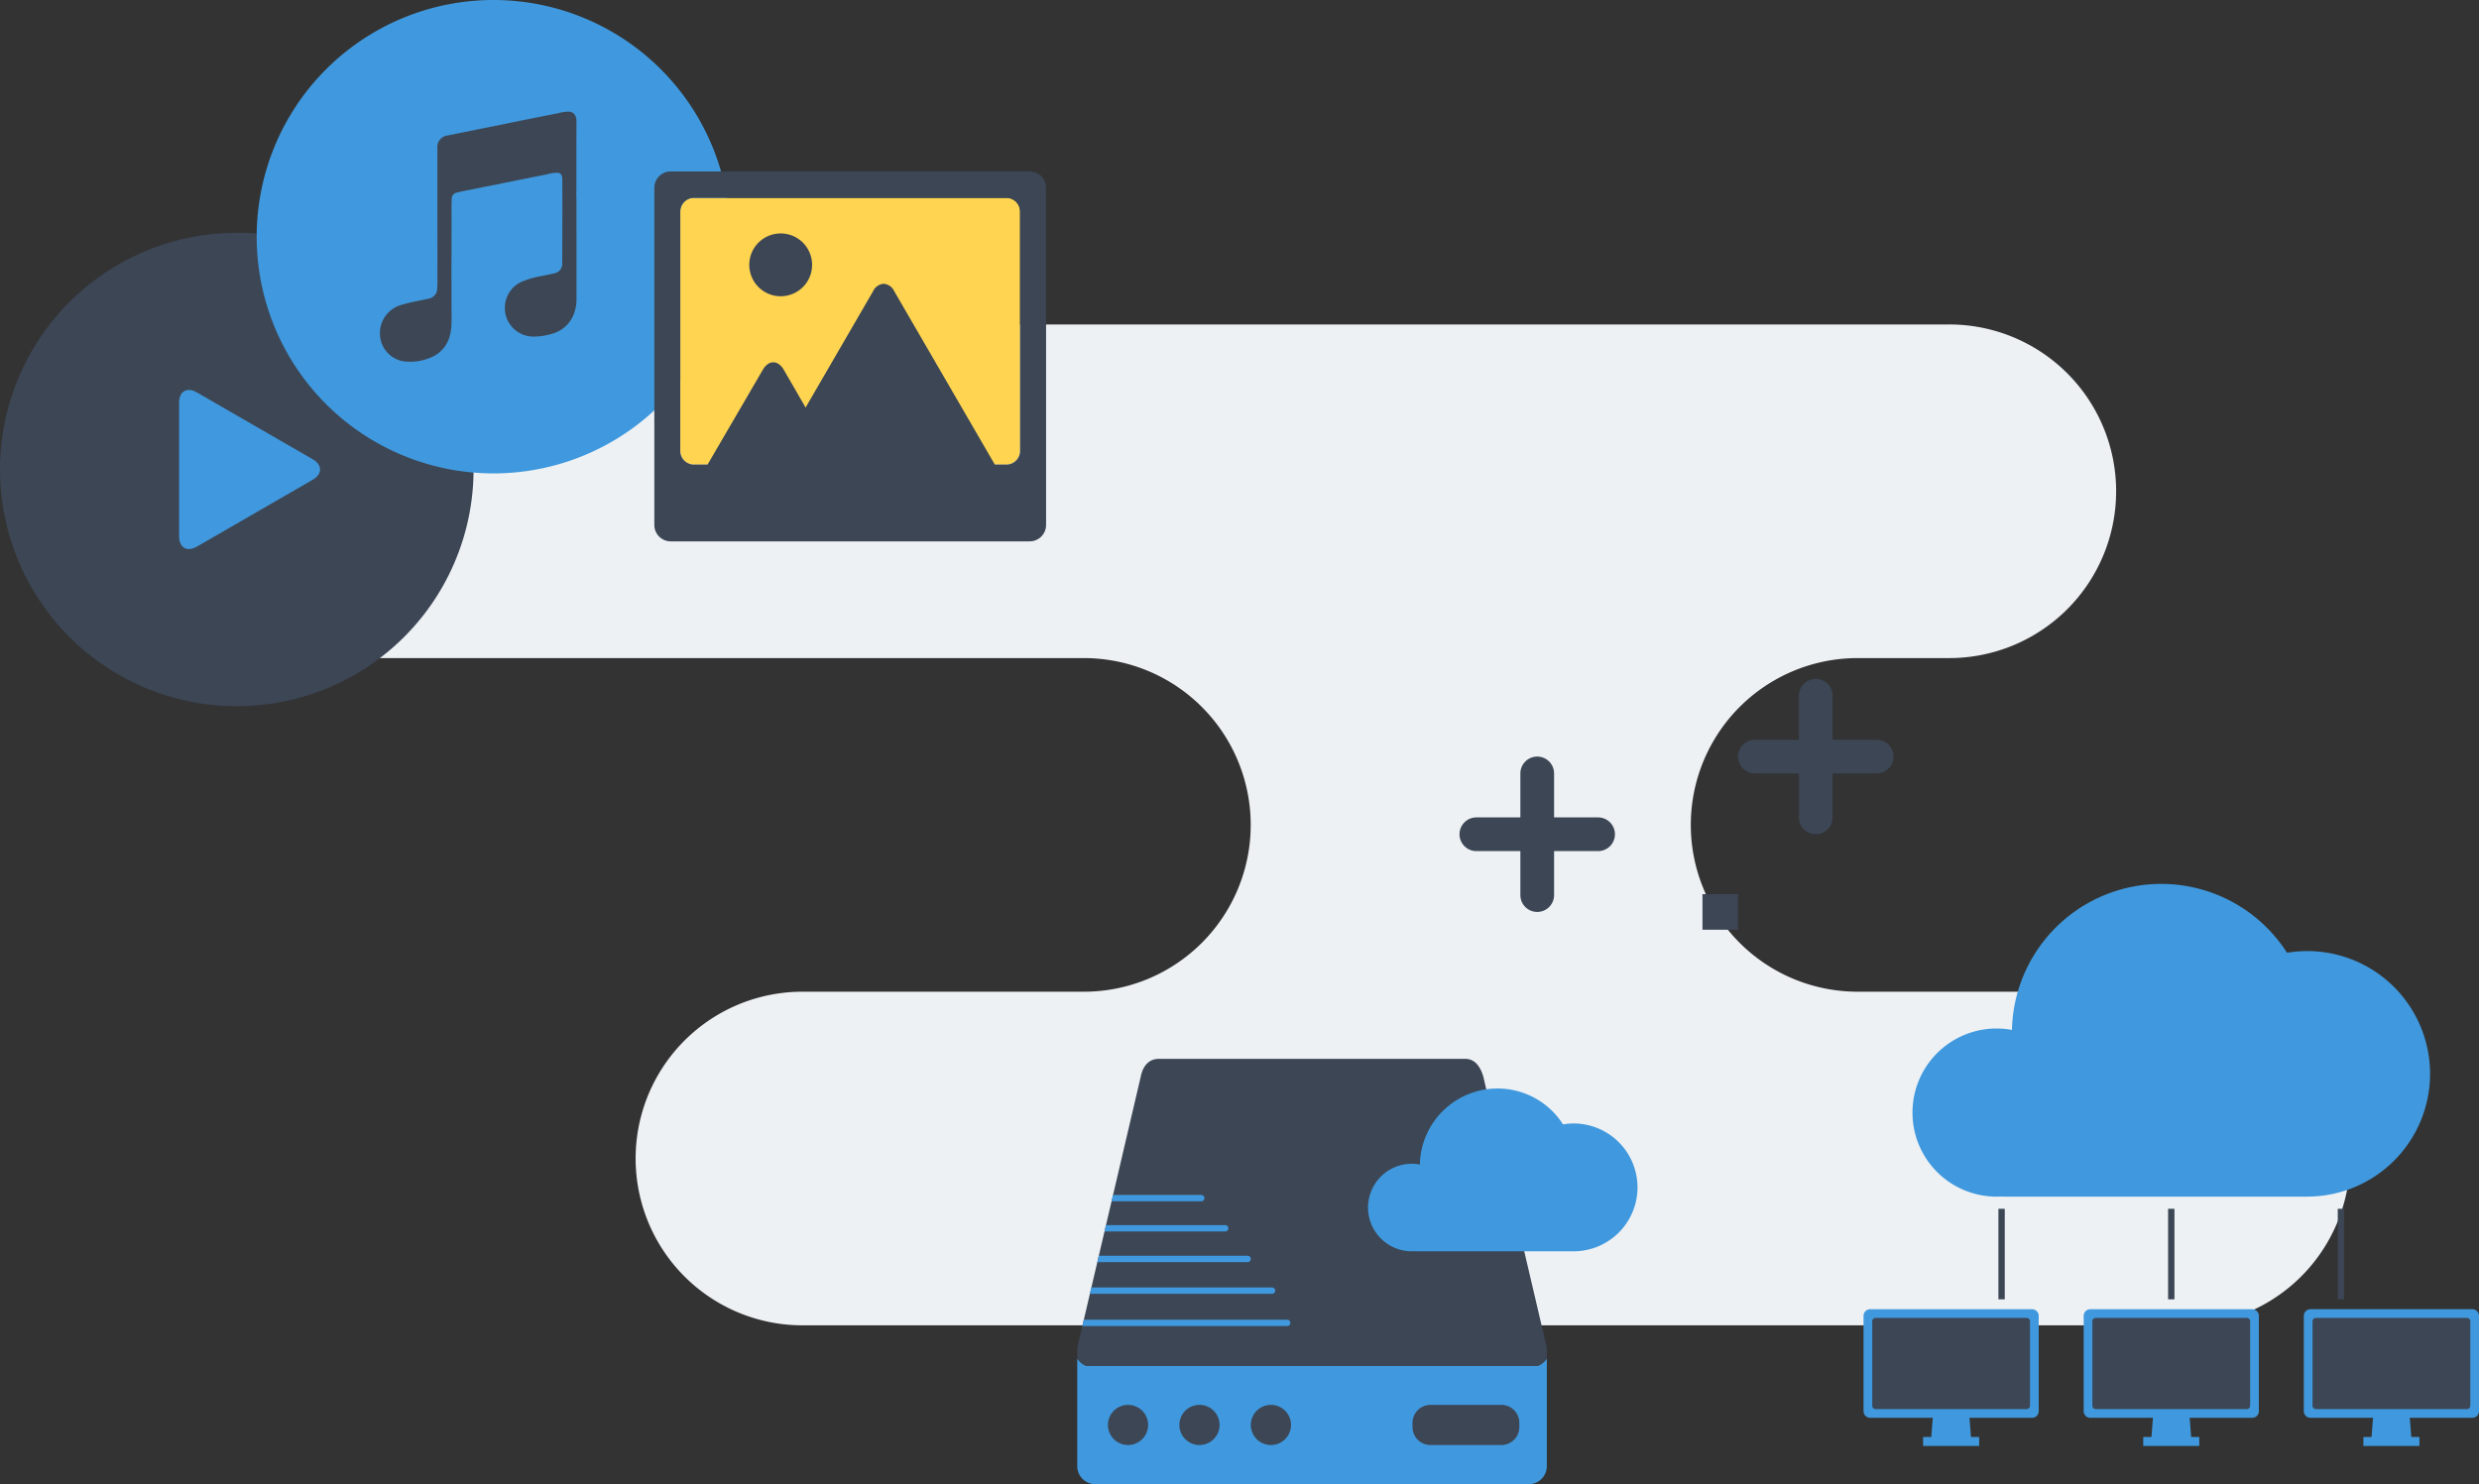
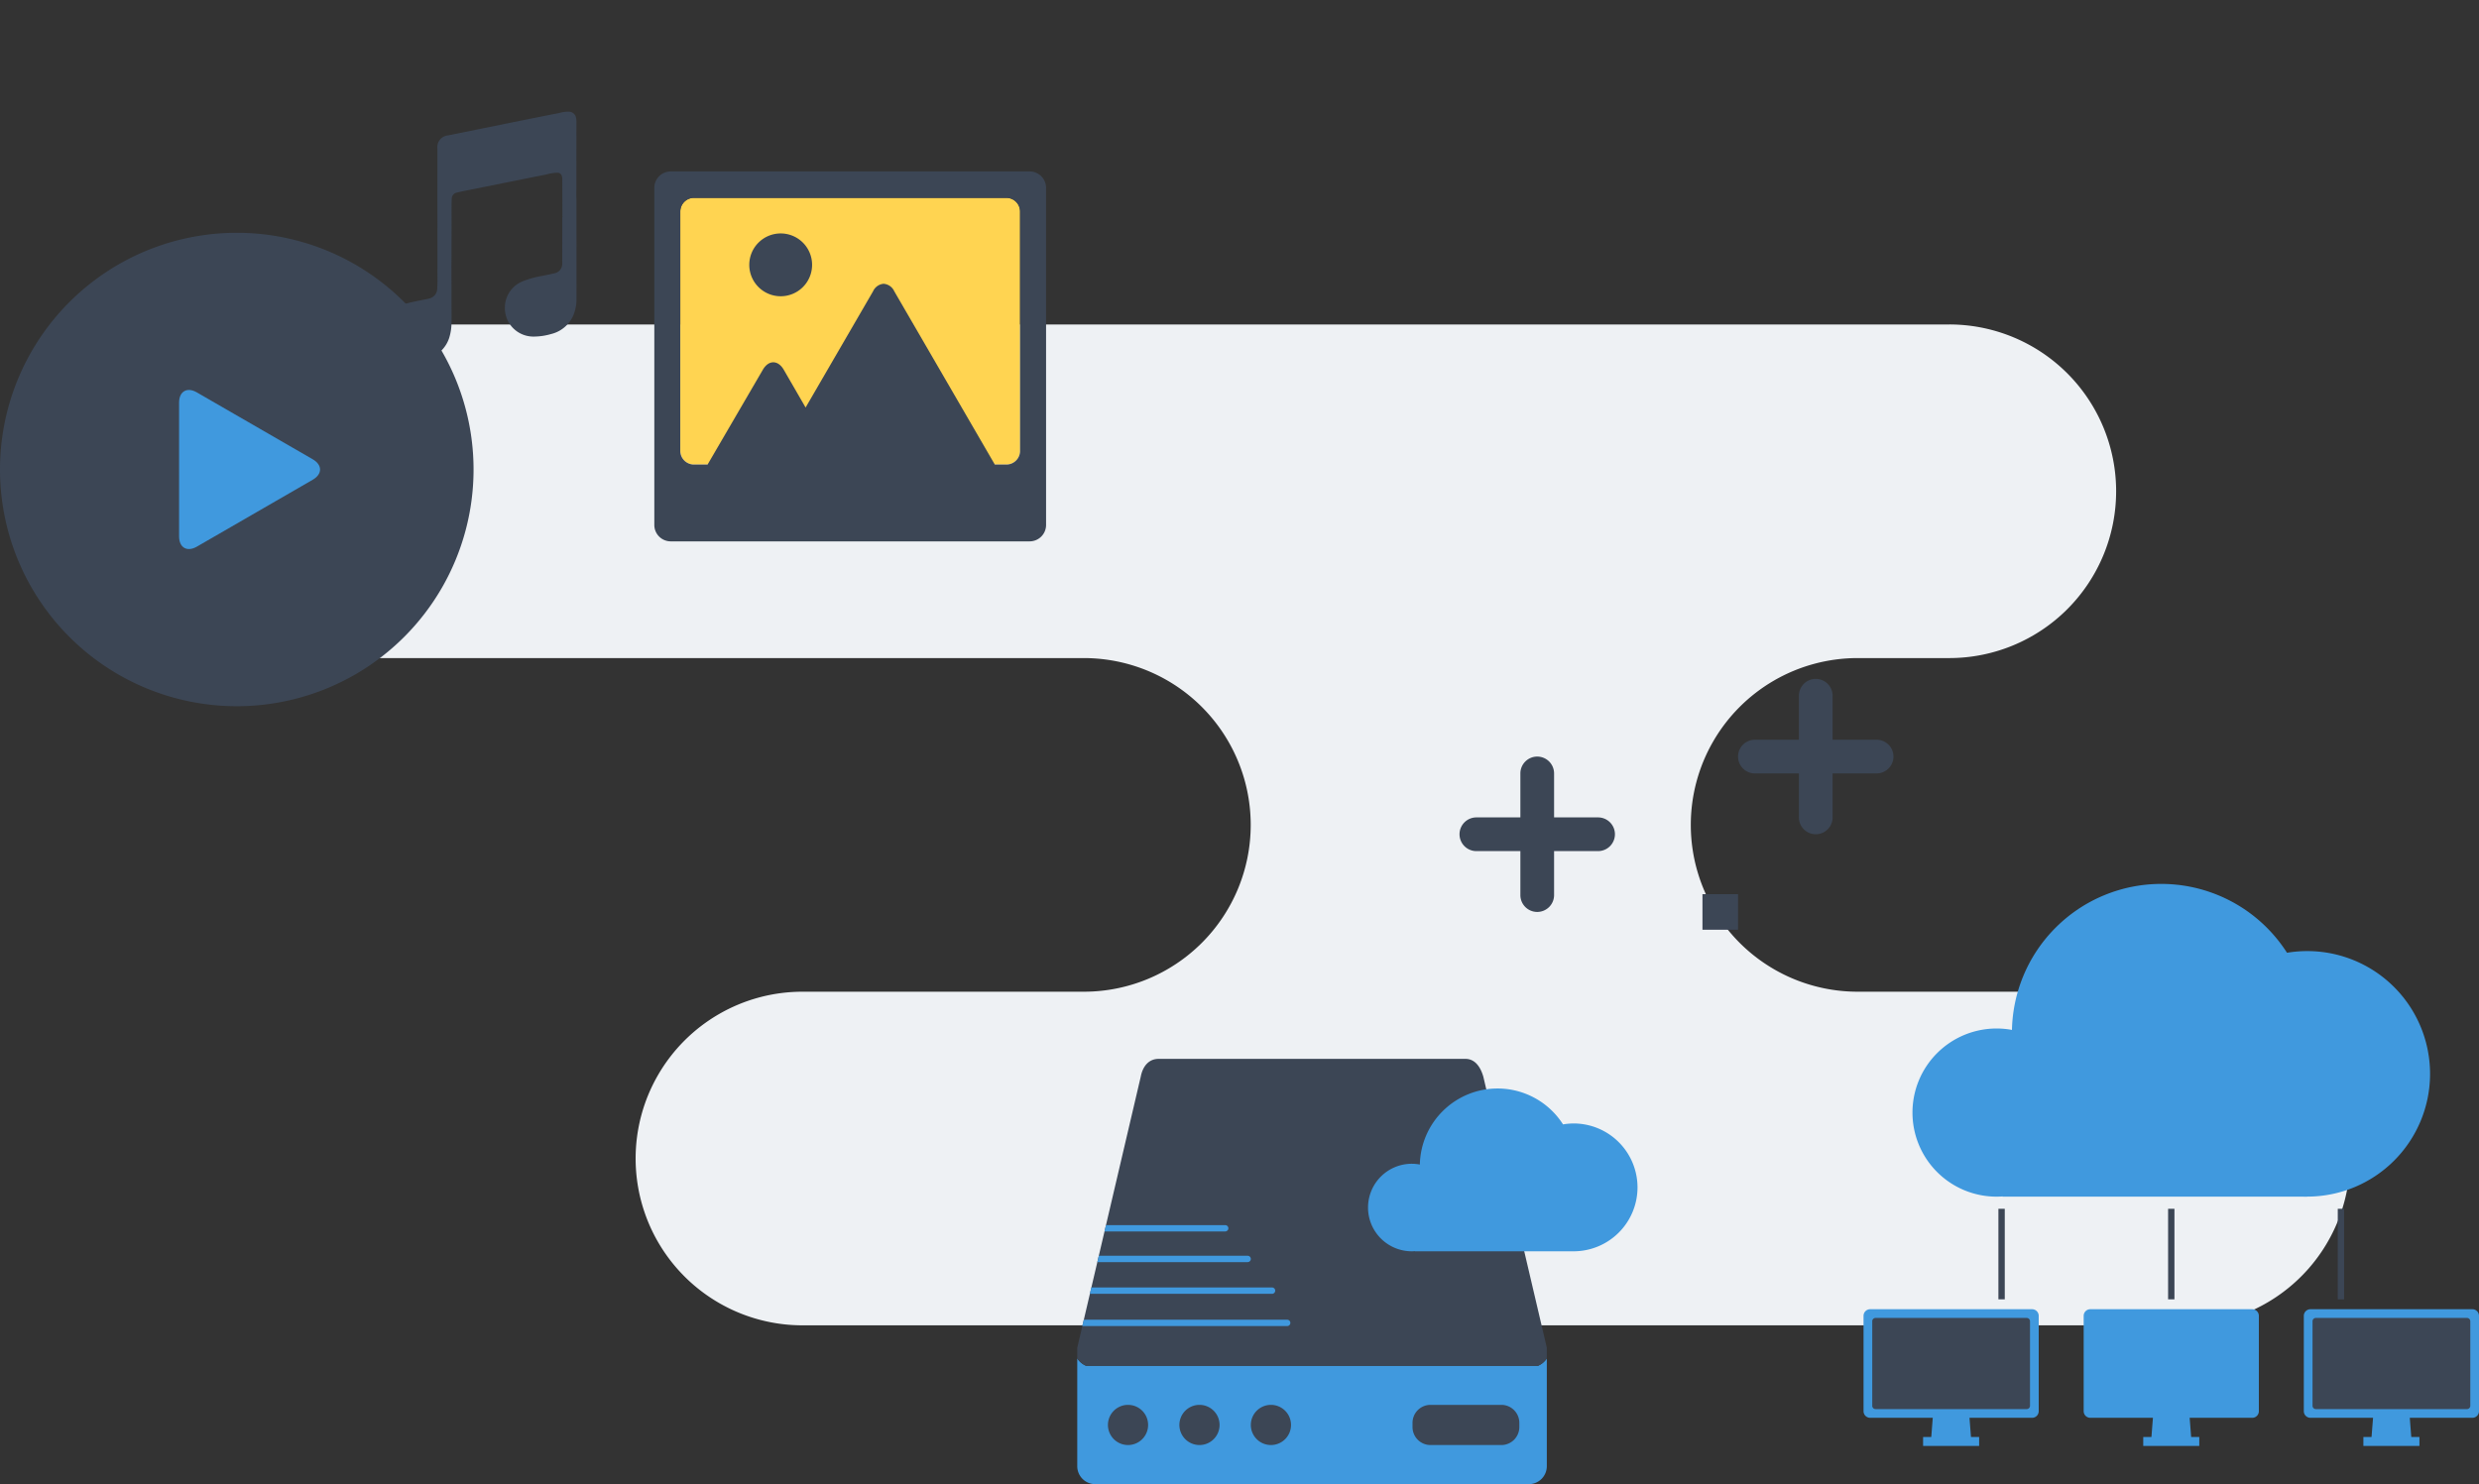
<svg xmlns="http://www.w3.org/2000/svg" width="387.595" height="232.116" viewBox="0 0 387.595 232.116">
  <rect x="0" y="0" width="387.595" height="232.116" fill="#333333" stroke="none" />
  <g id="Group_410" data-name="Group 410" transform="translate(1486.1 5745.345)">
    <g id="Group_383" data-name="Group 383">
      <path id="Path_359" data-name="Path 359" d="M-1144.75-5590.245h-50.9a26.09,26.09,0,0,1-26.09-26.09,26.086,26.086,0,0,1,26.09-26.089h14.32a26.092,26.092,0,0,0,26.09-26.09,26.087,26.087,0,0,0-26.09-26.087h-277.262a26.088,26.088,0,0,0-26.088,26.087,26.092,26.092,0,0,0,26.088,26.09h141.959a26.161,26.161,0,0,1,7.6,1.133,26.094,26.094,0,0,1,18.484,24.956,26.092,26.092,0,0,1-26.088,26.09h-43.993a26.085,26.085,0,0,0-26.088,26.088,26.088,26.088,0,0,0,26.088,26.088h215.872a26.091,26.091,0,0,0,26.091-26.088A26.088,26.088,0,0,0-1144.75-5590.245Z" fill="#eef1f4" />
    </g>
    <g id="Group_389" data-name="Group 389">
      <g id="Group_384" data-name="Group 384">
        <path id="Path_360" data-name="Path 360" d="M-1412.059-5671.916a37.018,37.018,0,0,0-37.02-37.02,37.022,37.022,0,0,0-37.021,37.02,37.022,37.022,0,0,0,37.021,37.02A37.019,37.019,0,0,0-1412.059-5671.916Z" fill="#3c4655" />
        <path id="Path_361" data-name="Path 361" d="M-1458.1-5682.379c0-1.761,1.248-2.481,2.773-1.6l18.123,10.464c1.526.88,1.526,2.321,0,3.2l-18.122,10.465c-1.526.879-2.774.157-2.774-1.6Z" fill="#4099de" />
      </g>
      <g id="Group_386" data-name="Group 386">
        <g id="Group_385" data-name="Group 385">
-           <path id="Path_362" data-name="Path 362" d="M-1371.927-5708.325a37.02,37.02,0,0,0-37.02-37.02,37.022,37.022,0,0,0-37.02,37.02,37.021,37.021,0,0,0,37.02,37.02A37.019,37.019,0,0,0-1371.927-5708.325Z" fill="#4099de" />
-         </g>
+           </g>
        <path id="Path_363" data-name="Path 363" d="M-1395.992-5714.935c0-.248.008-.5.012-.75a.056.056,0,0,0,0-.018.075.075,0,0,0,0-.02q0-5.377.007-10.75a2.045,2.045,0,0,0-.06-.444,1.153,1.153,0,0,0-1.065-.959,5.353,5.353,0,0,0-1.649.226c-2.375.452-4.743.939-7.114,1.416q-5.106,1.033-10.21,2.068a1.823,1.823,0,0,0-1.641,2.008q0,8.041.006,16.086c0,.9,0,1.794,0,2.692-.01,1.068.035,2.135-.036,3.2a1.6,1.6,0,0,1-1.234,1.52c-.171.044-.345.08-.52.117-1.238.258-2.489.47-3.7.844a4.589,4.589,0,0,0-3.493,4.769,4.422,4.422,0,0,0,3.643,4.092,8.192,8.192,0,0,0,4.256-.574,4.959,4.959,0,0,0,2.918-3.076,8.088,8.088,0,0,0,.365-2.444c.023-.613.013-1.227.005-1.84-.017-1.9.008-3.791-.018-5.688,0-.246,0-.491,0-.735,0-.734.009-1.472.016-2.206,0-1.391,0-2.781.008-4.171.012-1.552-.034-3.1.028-4.657a.969.969,0,0,1,.783-.989c.506-.133,1.019-.237,1.531-.338q6.248-1.258,12.5-2.507a6.624,6.624,0,0,1,1.738-.268.7.7,0,0,1,.661.516,1.93,1.93,0,0,1,.069.637q.01,2.244.017,4.491a.034.034,0,0,0-.006.021.036.036,0,0,0,.006.021q0,.333,0,.67v.224c0,.009-.006.017-.007.025a.269.269,0,0,0,0,.123.483.483,0,0,0,.022.049l0,.016v.093l0,.016v.008a.748.748,0,0,0-.03.329c0,2.3,0,4.6-.013,6.905a1.507,1.507,0,0,1-1.288,1.6c-.624.151-1.257.264-1.884.4a14.748,14.748,0,0,0-2.885.788,4.444,4.444,0,0,0-2.907,4.083,4.455,4.455,0,0,0,4.31,4.607,9.636,9.636,0,0,0,2.906-.393,5.071,5.071,0,0,0,3.735-3.657,6.178,6.178,0,0,0,.244-1.742q.008-5.421,0-10.843,0-2.271,0-4.545C-1395.977-5714.245-1395.986-5714.59-1395.992-5714.935Z" fill="#3c4655" />
      </g>
      <g id="Group_388" data-name="Group 388">
        <g id="Group_387" data-name="Group 387">
          <path id="Rectangle_114" data-name="Rectangle 114" d="M2.142,0H50.983a2.143,2.143,0,0,1,2.143,2.143V39.57a2.142,2.142,0,0,1-2.142,2.142H2.141A2.141,2.141,0,0,1,0,39.571V2.142A2.142,2.142,0,0,1,2.142,0Z" transform="translate(-1379.734 -5714.403)" fill="#ffd451" />
        </g>
        <path id="Path_364" data-name="Path 364" d="M-1325.112-5718.532h-56.118a2.567,2.567,0,0,0-2.566,2.567v52.722a2.566,2.566,0,0,0,2.566,2.565h56.118a2.566,2.566,0,0,0,2.567-2.565v-52.722A2.568,2.568,0,0,0-1325.112-5718.532Zm-1.5,43.7a2.141,2.141,0,0,1-2.142,2.142h-1.805l-15.723-27.1a1.982,1.982,0,0,0-1.656-1.172,1.983,1.983,0,0,0-1.655,1.172l-10.55,18.18-3.41-5.9c-.9-1.563-2.378-1.563-3.28,0l-8.636,14.82h-2.126a2.143,2.143,0,0,1-2.143-2.142v-37.429a2.143,2.143,0,0,1,2.143-2.141h48.841a2.141,2.141,0,0,1,2.142,2.141Z" fill="#3c4655" />
        <path id="Path_365" data-name="Path 365" d="M-1364.039-5708.835a4.909,4.909,0,0,0-4.91,4.909,4.911,4.911,0,0,0,4.91,4.913,4.911,4.911,0,0,0,4.911-4.913A4.909,4.909,0,0,0-1364.039-5708.835Z" fill="#3c4655" />
      </g>
    </g>
    <g id="Group_409" data-name="Group 409">
      <g id="Group_403" data-name="Group 403">
        <g id="Group_401" data-name="Group 401">
          <g id="Group_396" data-name="Group 396">
            <g id="Group_391" data-name="Group 391">
              <path id="Path_366" data-name="Path 366" d="M-1177.924-5520.463h-6.23l.629-8.115h4.973Z" fill="#4099de" />
              <g id="Group_390" data-name="Group 390">
                <path id="Rectangle_115" data-name="Rectangle 115" d="M1.035,0H26.353A1.036,1.036,0,0,1,27.39,1.036V15.947a1.034,1.034,0,0,1-1.034,1.034H1.035A1.035,1.035,0,0,1,0,15.946V1.035A1.035,1.035,0,0,1,1.035,0Z" transform="translate(-1194.734 -5540.587)" fill="#4099de" />
                <path id="Rectangle_116" data-name="Rectangle 116" d="M.518,0h23.63a.518.518,0,0,1,.518.518V13.74a.517.517,0,0,1-.517.517H.517A.517.517,0,0,1,0,13.74V.518A.518.518,0,0,1,.518,0Z" transform="translate(-1193.372 -5539.225)" fill="#3c4655" />
              </g>
              <rect id="Rectangle_117" data-name="Rectangle 117" width="8.762" height="1.398" transform="translate(-1185.42 -5520.604)" fill="#4099de" />
            </g>
            <g id="Group_393" data-name="Group 393">
              <path id="Path_367" data-name="Path 367" d="M-1143.5-5520.463h-6.23l.629-8.115h4.972Z" fill="#4099de" />
              <g id="Group_392" data-name="Group 392">
                <path id="Rectangle_118" data-name="Rectangle 118" d="M1.035,0h25.32A1.035,1.035,0,0,1,27.39,1.035V15.947a1.034,1.034,0,0,1-1.034,1.034H1.036A1.036,1.036,0,0,1,0,15.945V1.035A1.035,1.035,0,0,1,1.035,0Z" transform="translate(-1160.314 -5540.587)" fill="#4099de" />
-                 <path id="Rectangle_119" data-name="Rectangle 119" d="M.518,0H24.148a.518.518,0,0,1,.518.518V13.74a.517.517,0,0,1-.517.517H.518A.518.518,0,0,1,0,13.74V.518A.518.518,0,0,1,.518,0Z" transform="translate(-1158.952 -5539.225)" fill="#3c4655" />
              </g>
              <rect id="Rectangle_120" data-name="Rectangle 120" width="8.76" height="1.398" transform="translate(-1151 -5520.604)" fill="#4099de" />
            </g>
            <g id="Group_395" data-name="Group 395">
              <path id="Path_368" data-name="Path 368" d="M-1109.084-5520.463h-6.231l.63-8.115h4.972Z" fill="#4099de" />
              <g id="Group_394" data-name="Group 394">
                <path id="Rectangle_121" data-name="Rectangle 121" d="M1.035,0H26.354a1.035,1.035,0,0,1,1.035,1.035V15.947a1.034,1.034,0,0,1-1.034,1.034H1.035A1.035,1.035,0,0,1,0,15.946V1.035A1.035,1.035,0,0,1,1.035,0Z" transform="translate(-1125.895 -5540.587)" fill="#4099de" />
                <path id="Rectangle_122" data-name="Rectangle 122" d="M.518,0H24.149a.517.517,0,0,1,.517.517V13.74a.517.517,0,0,1-.517.517H.517A.517.517,0,0,1,0,13.74V.518A.518.518,0,0,1,.518,0Z" transform="translate(-1124.532 -5539.225)" fill="#3c4655" />
              </g>
              <rect id="Rectangle_123" data-name="Rectangle 123" width="8.761" height="1.398" transform="translate(-1116.58 -5520.604)" fill="#4099de" />
            </g>
          </g>
          <g id="Group_400" data-name="Group 400">
            <g id="Group_397" data-name="Group 397">
              <rect id="Rectangle_124" data-name="Rectangle 124" width="0.993" height="14.159" transform="translate(-1173.645 -5556.294)" fill="#3c4655" />
            </g>
            <g id="Group_398" data-name="Group 398">
              <rect id="Rectangle_125" data-name="Rectangle 125" width="0.992" height="14.159" transform="translate(-1147.115 -5556.294)" fill="#3c4655" />
            </g>
            <g id="Group_399" data-name="Group 399">
              <rect id="Rectangle_126" data-name="Rectangle 126" width="0.992" height="14.159" transform="translate(-1120.587 -5556.294)" fill="#3c4655" />
            </g>
          </g>
        </g>
        <g id="Group_402" data-name="Group 402">
          <path id="Path_369" data-name="Path 369" d="M-1160.785-5571.342a13.148,13.148,0,0,0-13.148-13.149,13.149,13.149,0,0,0-13.149,13.149,13.148,13.148,0,0,0,13.149,13.148A13.147,13.147,0,0,0-1160.785-5571.342Z" fill="#4099de" />
          <path id="Path_370" data-name="Path 370" d="M-1124.844-5583.76a23.344,23.344,0,0,0-23.345-23.344,23.344,23.344,0,0,0-23.345,23.344,23.345,23.345,0,0,0,23.345,23.345A23.345,23.345,0,0,0-1124.844-5583.76Z" fill="#4099de" />
          <path id="Path_371" data-name="Path 371" d="M-1106.157-5577.4a19.2,19.2,0,0,0-19.2-19.2,19.2,19.2,0,0,0-19.2,19.2,19.2,19.2,0,0,0,19.2,19.2A19.2,19.2,0,0,0-1106.157-5577.4Z" fill="#4099de" />
          <rect id="Rectangle_127" data-name="Rectangle 127" width="47.635" height="21.405" transform="translate(-1172.995 -5579.599)" fill="#4099de" />
        </g>
      </g>
      <g id="Group_407" data-name="Group 407">
        <path id="Path_372" data-name="Path 372" d="M-1245.611-5531.748h-70.7a3.077,3.077,0,0,1-1.359-1.148v16.856a2.812,2.812,0,0,0,2.813,2.811h67.791a2.811,2.811,0,0,0,2.813-2.811V-5532.9A3.066,3.066,0,0,1-1245.611-5531.748Z" fill="#4099de" />
        <g id="Group_404" data-name="Group 404">
          <path id="Path_373" data-name="Path 373" d="M-1254.173-5576.93c-.415-1.471-1.259-2.813-2.812-2.813h-47.95c-1.553,0-2.5,1.153-2.813,2.813l-9.921,42.37v1.664a3.077,3.077,0,0,0,1.359,1.148h70.7a3.066,3.066,0,0,0,1.359-1.148v-1.664Z" fill="#3c4655" />
          <path id="Path_374" data-name="Path 374" d="M-1284.35-5538.445a.494.494,0,0,0-.5-.5h-31.8l-.233.99h32.03A.5.5,0,0,0-1284.35-5538.445Z" fill="#4099de" />
          <path id="Path_375" data-name="Path 375" d="M-1286.716-5543.488a.5.5,0,0,0-.5-.5h-28.251l-.231.993h28.482A.5.5,0,0,0-1286.716-5543.488Z" fill="#4099de" />
          <path id="Path_376" data-name="Path 376" d="M-1290.53-5548.449a.5.5,0,0,0-.5-.5H-1314.3l-.232.993h23.507A.5.5,0,0,0-1290.53-5548.449Z" fill="#4099de" />
          <path id="Path_377" data-name="Path 377" d="M-1294.044-5553.243a.5.5,0,0,0-.5-.5h-18.637l-.232.993h18.869A.5.5,0,0,0-1294.044-5553.243Z" fill="#4099de" />
-           <path id="Path_378" data-name="Path 378" d="M-1297.785-5557.958a.5.5,0,0,0-.5-.5h-13.793l-.233.993h14.026A.5.5,0,0,0-1297.785-5557.958Z" fill="#4099de" />
        </g>
        <path id="Path_379" data-name="Path 379" d="M-1240.076-5569.639a10.118,10.118,0,0,0-1.642.145,12.141,12.141,0,0,0-10.242-5.615,12.151,12.151,0,0,0-12.146,11.893,6.823,6.823,0,0,0-1.255-.12,6.843,6.843,0,0,0-6.845,6.843,6.845,6.845,0,0,0,6.845,6.846c.164,0,.326-.012.488-.024v.024h24.8a10,10,0,0,0,10-10A10,10,0,0,0-1240.076-5569.639Z" fill="#4099de" />
        <g id="Group_406" data-name="Group 406">
          <g id="Group_405" data-name="Group 405">
            <path id="Path_380" data-name="Path 380" d="M-1306.59-5522.49a3.142,3.142,0,0,0-3.142-3.14,3.141,3.141,0,0,0-3.141,3.14,3.142,3.142,0,0,0,3.141,3.143A3.142,3.142,0,0,0-1306.59-5522.49Z" fill="#3c4655" />
            <path id="Path_381" data-name="Path 381" d="M-1295.418-5522.49a3.142,3.142,0,0,0-3.142-3.14,3.141,3.141,0,0,0-3.141,3.14,3.142,3.142,0,0,0,3.141,3.143A3.142,3.142,0,0,0-1295.418-5522.49Z" fill="#3c4655" />
            <path id="Path_382" data-name="Path 382" d="M-1284.247-5522.49a3.141,3.141,0,0,0-3.141-3.14,3.142,3.142,0,0,0-3.142,3.14,3.142,3.142,0,0,0,3.142,3.143A3.142,3.142,0,0,0-1284.247-5522.49Z" fill="#3c4655" />
          </g>
          <path id="Rectangle_128" data-name="Rectangle 128" d="M2.812,0H13.889A2.812,2.812,0,0,1,16.7,2.812v.659a2.813,2.813,0,0,1-2.812,2.813H2.813A2.813,2.813,0,0,1,0,3.471V2.812A2.812,2.812,0,0,1,2.812,0Z" transform="translate(-1265.251 -5525.63)" fill="#3c4655" />
        </g>
      </g>
      <g id="Group_408" data-name="Group 408">
        <path id="Path_383" data-name="Path 383" d="M-1211.718-5624.383h6.879v6.878a2.636,2.636,0,0,0,2.634,2.634,2.637,2.637,0,0,0,2.636-2.634v-6.878h6.878a2.639,2.639,0,0,0,2.636-2.637,2.635,2.635,0,0,0-2.636-2.634h-6.878v-6.879a2.637,2.637,0,0,0-2.636-2.635,2.636,2.636,0,0,0-2.634,2.635v6.879h-6.879a2.635,2.635,0,0,0-2.635,2.634A2.638,2.638,0,0,0-1211.718-5624.383Z" fill="#3c4655" />
        <path id="Path_384" data-name="Path 384" d="M-1255.266-5612.235h6.879v6.879a2.635,2.635,0,0,0,2.635,2.634,2.636,2.636,0,0,0,2.635-2.634v-6.879h6.878a2.638,2.638,0,0,0,2.636-2.636,2.636,2.636,0,0,0-2.636-2.635h-6.878v-6.877a2.638,2.638,0,0,0-2.635-2.637,2.637,2.637,0,0,0-2.635,2.637v6.877h-6.879a2.636,2.636,0,0,0-2.635,2.635A2.638,2.638,0,0,0-1255.266-5612.235Z" fill="#3c4655" />
        <rect id="Rectangle_129" data-name="Rectangle 129" width="5.563" height="5.562" transform="translate(-1219.916 -5605.501)" fill="#3c4655" />
      </g>
    </g>
  </g>
</svg>